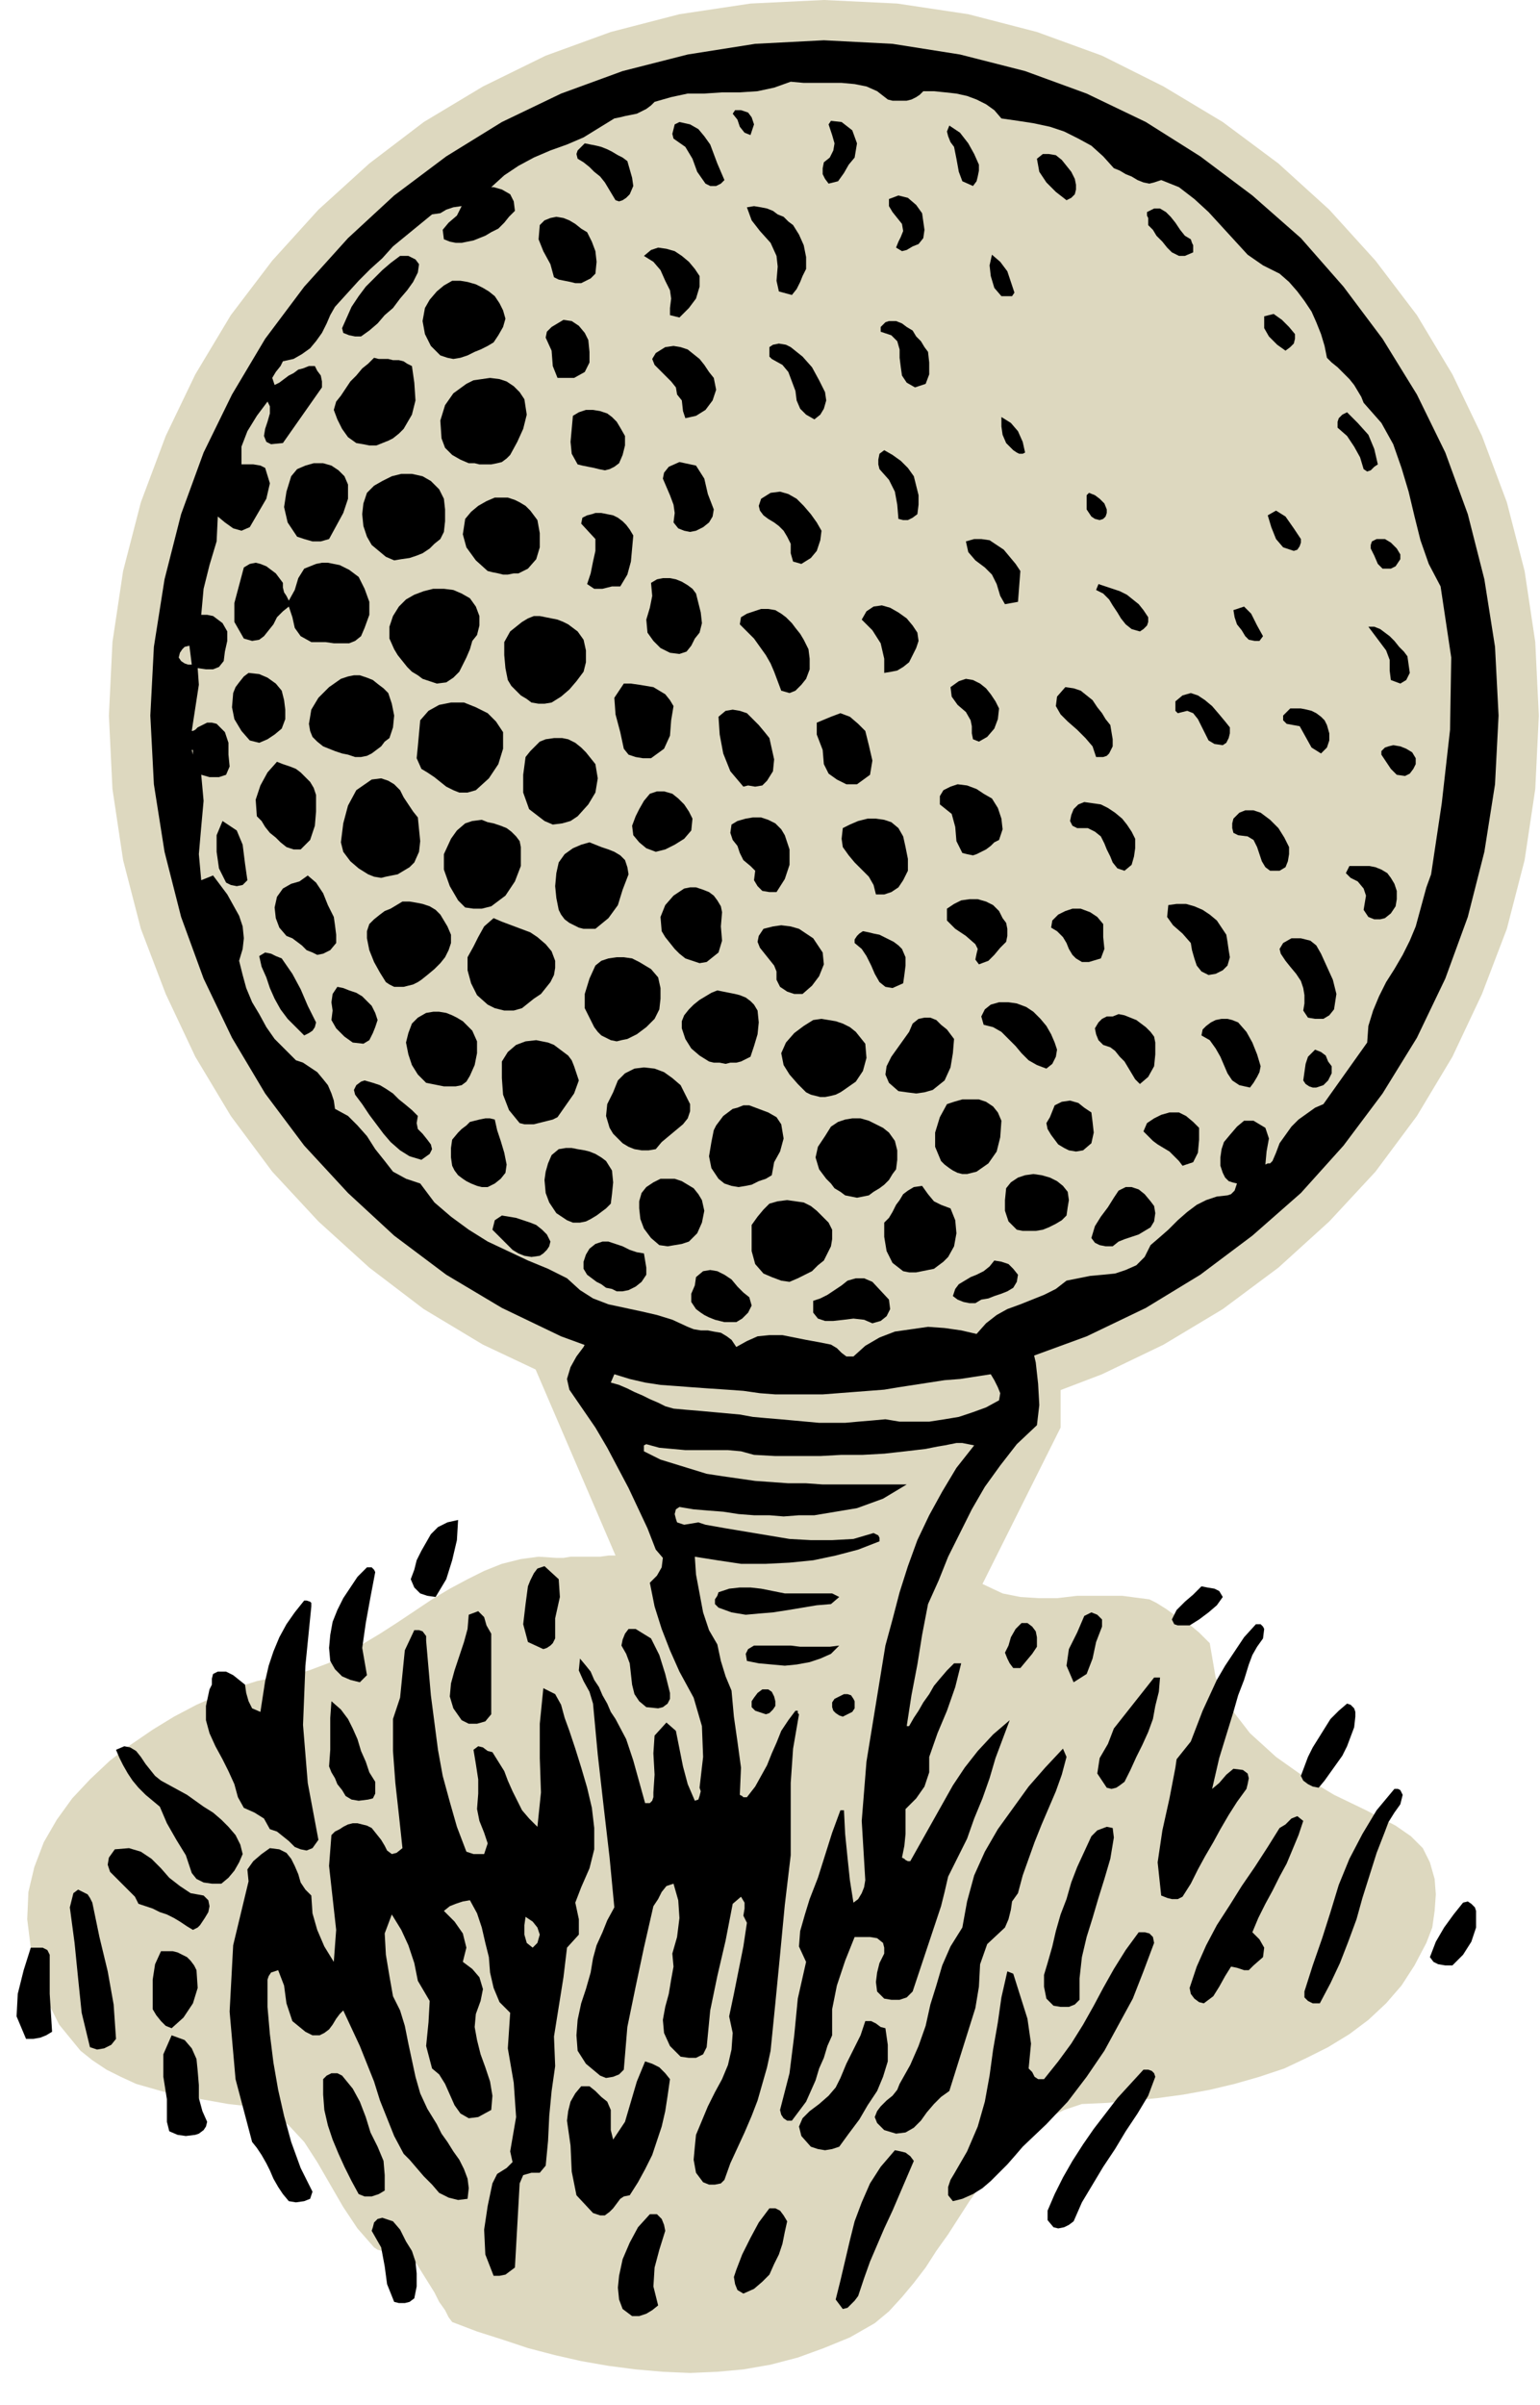
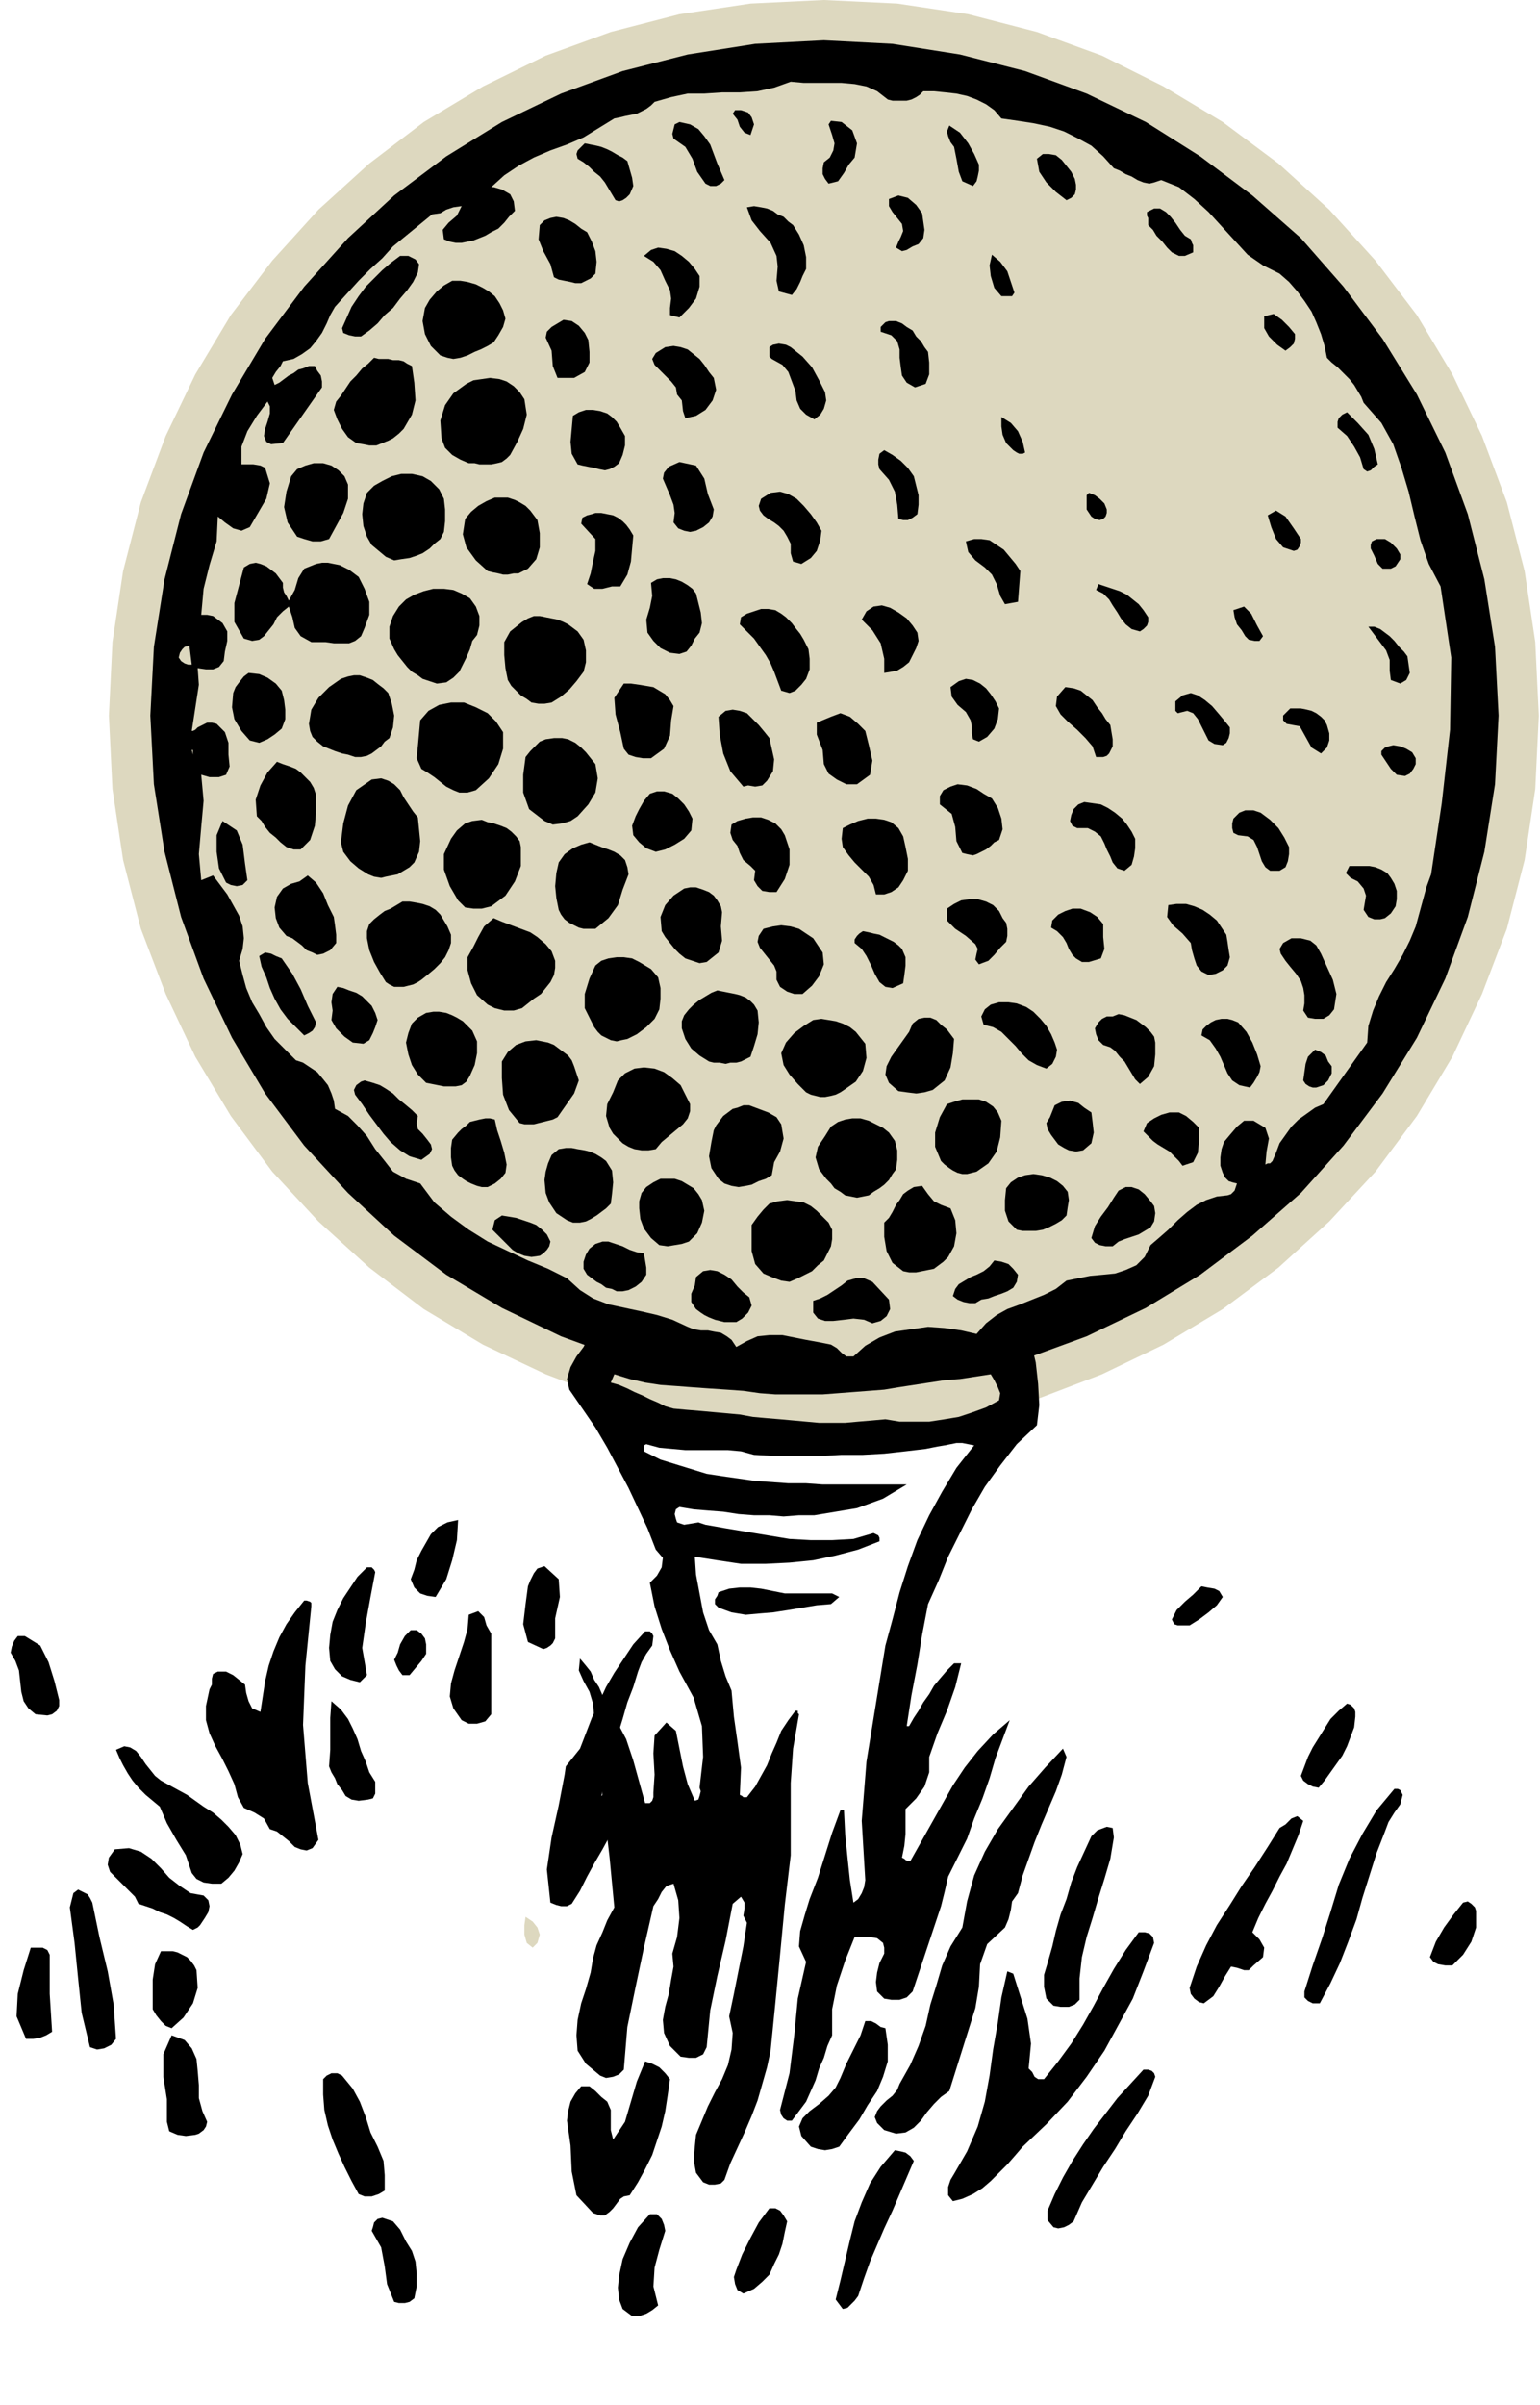
<svg xmlns="http://www.w3.org/2000/svg" width="124.925" height="194.979" fill-rule="evenodd" stroke-linecap="round" preserveAspectRatio="none" viewBox="0 0 1301 2030">
  <style>.pen1{stroke:none}.brush2{fill:#ddd8bf}.brush3{fill:#000}</style>
-   <path d="m1179 1541-25-13-27-13-25-15-24-17-22-20-17-22-12-25-5-29-4-4-5-5-6-5-7-5-8-5-7-5-8-5-6-3-23-3h-38l-17 2h-15l-16-1-15-3-17-8 66-132v-99l-462 7 86 200h-6l-7 1h-25l-6 1h-6l-15-1-15 2-16 4-15 6-14 7-15 8-15 9-15 10-15 10-14 9-15 9-14 9-15 7-16 6-15 4-15 2-14 3-16 5-17 7-18 8-19 10-18 11-19 13-17 13-17 16-15 16-13 18-11 19-8 21-5 21-1 23 3 24 5 20 5 17 7 14 7 14 9 11 9 11 10 8 12 8 12 6 13 6 14 4 14 4 16 3 17 3 17 3 18 2 18 5 15 11 13 14 11 17 11 19 11 19 12 18 14 16 3 2 4 1h9l4 1h4l4 1 2 2 6 7 5 8 5 8 5 8 4 8 5 7 3 6 3 4 21 8 22 7 21 7 23 6 22 5 23 4 23 3 23 2 23 1 23-1 22-2 23-4 23-6 22-8 22-9 21-12 12-10 11-12 10-12 10-13 9-14 10-14 9-14 9-14 10-14 10-13 10-13 11-11 12-10 13-9 14-7 15-5 22-1 21-2 21-2 22-3 22-4 21-5 21-6 21-7 19-9 18-9 18-11 16-12 15-14 13-15 11-17 10-19 5-13 2-14 1-14-1-13-4-14-6-12-10-10-13-9z" class="pen1 brush2" />
  <path d="m696 1208 62-3 60-9 58-15 55-21 52-25 50-30 47-35 43-39 39-42 35-47 30-50 25-53 21-55 15-58 9-60 3-62-3-62-9-60-15-58-21-56-25-52-30-50-35-46-39-43-43-39-47-35-50-30-52-26-55-20-58-15-60-9-62-3-62 3-60 9-58 15-55 20-53 26-50 30-46 35-43 39-39 43-35 46-30 50-25 52-21 56-15 58-9 60-3 62 3 62 9 60 15 58 21 55 25 53 30 50 35 47 39 42 43 39 46 35 50 30 53 25 55 21 58 15 60 9 62 3z" class="pen1 brush2" />
  <path d="m696 1173 58-3 57-9 55-14 52-19 50-24 46-28 44-33 41-36 36-40 33-44 29-47 24-50 19-52 14-55 9-57 3-58-3-58-9-57-14-55-19-52-24-49-29-47-33-44-36-41-41-36-44-33-46-29-50-24-52-19-55-14-57-9-58-3-58 3-57 9-55 14-52 19-50 24-47 29-44 33-39 36-37 41-33 44-28 47-24 49-19 52-14 55-9 57-3 58 3 58 9 57 14 55 19 52 24 50 28 47 33 44 37 40 39 36 44 33 47 28 50 24 52 19 55 14 57 9 58 3z" class="pen1 brush3" />
  <path d="m1094 221 19 24 19 23 17 24 16 24 15 24 13 26 12 26 9 28 8 16 7 17 5 17 3 17 6 8 5 42 2 42-1 42-3 40-6 40-9 39-12 38-14 38-17 36-20 34-21 34-25 32-27 31-29 29-32 26-34 26-16 9-15 10-16 9-15 10-17 9-16 8-17 8-17 6 4 17 2 18 1 18-2 17-17 16-14 18-13 18-11 19-10 20-10 20-8 20-9 20-5 26-4 25-5 26-4 26h2l4-7 4-6 4-7 5-7 4-7 5-6 6-7 6-6h6l-5 20-7 20-8 19-7 20v13l-4 12-7 10-9 9v21l-1 10-2 10 2 1 1 1 2 1h2l9-16 9-16 9-16 9-16 10-15 11-14 13-14 14-12-6 16-6 16-5 17-6 17-7 17-6 17-8 16-8 16-3 13-3 12-4 12-4 12-4 12-4 12-4 12-4 12-5 5-6 2h-7l-6-1-6-6-1-8 1-8 2-8 2-4 2-4v-5l-1-4-5-4-6-1h-13l-8 20-7 21-4 20v22l-4 9-3 10-4 9-3 10-4 9-4 9-6 8-6 8h-4l-3-2-2-3-1-4 8-31 4-32 3-31 7-31-6-13 1-13 4-14 4-13 7-18 6-19 6-19 7-19h3l1 20 2 20 2 19 3 19 4-3 3-5 2-5 1-6-3-50 4-50 8-49 8-49 6-22 6-23 7-22 8-22 10-21 11-20 12-20 15-19-5-1-5-1h-5l-5 1-5 1-6 1-5 1-5 1-17 2-18 2-18 1h-18l-18 1h-38l-18-1-11-3-11-1h-36l-11-1-11-1-11-3-2 1v5l2 1 12 6 13 4 13 4 13 4 13 2 14 2 14 2 14 1 14 1h15l14 1h71l-10 6-10 6-11 4-11 4-12 2-12 2-12 2h-13l-13 1-12-1h-13l-13-1-13-2-13-1-12-1-12-2-3 2-1 4 1 4 1 3 6 2 6-1 6-1 6 2 17 3 18 3 18 3 18 3 18 1h18l18-1 17-5 2 1 2 1 1 2v3l-18 7-19 5-19 4-20 2-20 1h-21l-20-3-19-3 1 15 3 16 3 16 5 15 7 12 3 14 4 13 5 12 2 22 3 21 3 22-1 23 2 1 1 1h3l7-9 5-9 5-9 4-10 4-9 4-10 6-9 6-8h2v2l1 1-5 29-2 29v61l-5 42-4 42-4 41-4 40-3 14-4 14-4 14-5 13-6 14-6 13-6 13-5 14-3 3-5 1h-5l-5-2-6-8-2-11 1-11 1-10 5-12 5-12 6-12 6-11 5-12 3-13 1-14-3-14 4-19 4-20 4-20 3-20-3-6 1-6v-5l-3-5-7 6-6 31-7 30-6 29-3 31-3 6-6 3h-6l-7-1-9-9-5-11-1-11 2-11 3-11 2-12 2-11-1-11 4-14 2-16-1-15-4-14-6 2-4 5-3 6-4 6-8 35-7 33-7 34-3 36-4 4-5 2-6 1-5-2-12-10-7-11-1-13 1-13 3-14 4-12 4-14 2-12 3-11 5-11 4-10 6-11-4-42-5-43-5-44-4-43-3-10-5-9-4-9 1-10 5 6 4 5 3 7 4 6 3 7 4 7 3 7 4 6 9 17 6 18 5 18 5 18h4l2-2 1-3v-4l1-15-1-18 1-15 10-11 8 7 3 15 3 15 4 15 6 14 3-1 1-3 1-4-1-3 3-26-1-26-7-24-12-22-8-18-7-18-6-19-4-20 6-6 4-7 1-8-6-7-7-18-8-17-8-17-9-17-9-17-10-17-11-16-11-16-2-9 3-10 5-9 6-8 4-8v-7l-5-5-13-4-35-15-34-18-32-20-31-23-28-23-28-27-25-29-24-30-21-32-20-33-17-34-14-35-12-36-10-37-6-37-4-37-2-43 1-42 5-41 7-41 11-39 13-39 16-38 19-35 22-34 24-33 26-31 29-30 30-27 33-25 35-23 37-20 20-9 20-8 21-8 21-7 22-6 22-5 23-5 22-3 23-3 23-2 24-1 23 1 23 1 24 2 23 4 23 4 20 5 21 5 20 6 19 7 20 7 19 8 18 9 19 10 18 11 17 11 18 12 17 12 17 13 17 14 17 15 16 15z" class="pen1 brush3" />
  <path d="m750 84 4 1h12l4-1 4-2 3-2 3-3h9l10 1 9 1 9 2 8 3 8 4 7 5 6 7 14 2 13 2 14 3 12 4 12 6 11 6 10 9 9 10 5 2 5 3 5 2 5 3 5 2 5 1 4-1 6-2 15 6 13 10 12 11 11 12 11 12 11 12 13 9 14 7 8 7 7 8 6 8 6 9 4 9 4 10 3 10 2 10 4 4 5 4 5 5 5 5 4 5 3 5 3 5 2 5 15 17 10 18 7 20 6 20 5 21 5 20 7 20 10 19 9 60-1 61-7 62-9 60-4 11-3 11-3 11-3 11-5 12-6 12-7 12-7 11-6 12-5 12-4 13-1 14-37 52-7 3-7 5-7 5-6 6-5 7-5 7-3 8-3 7-1 1-1 1h-2l-2 1 1-11 2-11-3-9-10-6h-8l-6 5-6 7-5 6-2 6-1 7v7l2 6 2 4 3 3 3 1 4 1-1 3-1 3-3 3-3 1-9 1-9 3-8 4-8 6-8 7-8 8-8 7-7 6-5 10-7 7-9 4-9 3-10 1-11 1-10 2-10 2-9 7-10 5-10 4-10 4-11 4-9 5-9 7-8 9-13-3-14-2-14-1-14 2-14 2-13 5-12 7-10 9h-6l-4-3-4-4-5-3-10-2-11-2-10-2-10-2h-11l-10 1-9 4-9 5-4-6-4-3-5-3-6-1-5-1h-6l-6-1-5-2-13-6-13-4-13-3-14-3-14-3-13-5-11-7-11-10-16-8-17-7-17-8-17-8-16-10-15-11-14-12-12-16-12-4-11-6-7-9-8-10-7-11-8-9-8-8-11-6-1-7-2-6-3-7-4-5-5-6-6-4-6-4-6-2-9-9-9-9-7-10-6-11-6-10-5-12-3-11-3-12 3-10 1-9-1-10-3-9-5-9-5-9-6-8-6-8-10 4-2-22 2-23 2-22-2-22 7 2h8l6-2 3-7-1-10v-10l-3-9-7-7-4-1h-4l-4 2-4 2-1 1-1 1-2 1h-1l2-13 2-13 2-13-1-14 7 1h6l5-2 4-5 1-8 2-9v-8l-4-7-4-3-4-3-5-1h-5l2-22 5-20 6-20 1-21 6 5 7 5 7 2 7-3 7-12 7-12 3-13-4-13-4-2-6-1h-10v-15l5-13 8-13 9-12 2 4v6l-2 7-2 6-1 6 2 5 4 2 10-1 33-47v-5l-1-5-3-4-2-4h-5l-5 2-4 1-4 3-4 2-4 3-4 3-4 2-2-6 3-5 4-5 2-4 9-2 7-4 7-5 5-6 5-7 4-8 3-7 4-7 10-11 10-11 10-10 10-9 9-10 11-9 11-9 11-9 7-1 5-3 6-2 7-1-4 8-7 6-5 6 1 8 5 2 5 1h5l5-1 5-1 5-2 5-2 5-3 6-3 5-5 4-5 5-5-1-8-3-6-7-4-7-2h-2l11-10 12-8 13-7 14-6 14-5 14-6 13-8 13-8 5-1 4-1 5-1 5-1 4-2 4-2 4-3 3-3 14-4 14-3h14l15-1h15l15-1 14-3 14-5 11 1h32l11 1 10 2 9 4 9 7z" class="pen1 brush2" />
  <path d="m637 105-3 9-5-2-4-5-2-6-4-5 2-3h5l6 2 3 4 2 6zm85 28-5 6-4 7-5 7-8 2-3-4-2-4v-5l1-5 5-4 3-6 1-6-2-7-1-3-1-3-1-3 2-3 9 1 9 7 4 11-2 12zm-110 19-3 3-4 2h-5l-4-2-7-10-4-11-6-10-10-7-1-4 1-4 1-4 4-2 9 2 7 4 5 6 5 7 3 8 3 8 3 7 3 7zm215-13v5l-1 5-1 4-3 4-9-4-3-8-2-11-2-10-3-4-2-5-1-4 2-5 9 6 7 9 5 9 4 9zm-297-3 2 7 2 7 1 7-3 7-3 3-3 2-3 1-3-1-3-5-3-5-3-5-4-5-5-4-4-4-5-4-5-3-1-4 1-3 3-3 3-3 5 1 5 1 4 1 5 2 4 2 5 3 4 2 4 3zm379 20v4l-1 4-3 3-4 2-9-7-8-8-6-9-2-11 5-4h5l6 1 5 4 4 5 4 5 3 6 1 5zm-130 24 1 7 1 7-1 7-4 5-5 2-5 3-4 1-5-3 2-5 2-4 2-5-1-6-4-5-4-5-3-5v-6l8-3 8 2 7 6 5 7zm-109 10 5 8 4 9 2 10v10l-3 6-2 5-3 6-4 5-11-3-2-9 1-12-1-9-5-11-9-10-7-9-4-11 6-1 6 1 5 1 5 2 4 3 5 2 4 4 4 3zm336 12 1 3 1 2v6l-7 3h-5l-6-3-4-4-4-5-5-5-3-5-4-4v-6l-1-2v-3l6-3h5l5 3 4 4 4 5 4 6 4 5 5 3zm-510-6 4 8 3 8 1 9-1 10-4 4-4 2-4 2h-5l-4-1-5-1-5-1-4-2-3-11-6-11-4-10 1-12 4-4 5-2 5-1 6 1 5 2 5 3 5 4 5 3zm95 37v9l-3 10-6 8-8 8-8-2v-6l1-8-1-7-4-8-4-9-6-7-8-5 6-5 6-2 7 1 7 2 6 4 6 5 5 6 4 6zm266 14-2 3h-9l-6-7-3-10-1-9 2-9 7 6 6 8 3 9 3 9zm-504-17-4 8-5 7-6 7-6 8-7 6-6 7-7 6-7 5h-5l-5-1-5-2-1-4 4-9 4-9 6-9 6-8 7-7 7-7 7-6 8-6h7l6 3 3 4-1 7zm72 32 2 7-2 7-4 7-4 6-5 3-6 3-5 2-6 3-6 2-6 1-5-1-6-2-8-8-5-10-2-11 2-11 4-7 6-7 6-5 7-4h7l6 1 7 2 6 3 5 3 5 4 4 6 3 6zm669 20v4l-1 4-3 3-4 3-7-5-7-7-4-7v-10l8-2 7 5 6 6 5 6zm-597 5 1 10v9l-4 8-9 5h-14l-4-10-1-13-5-11 1-5 4-4 5-3 5-3 7 1 6 4 5 6 3 6zm287 10 1 9v10l-3 8-9 3-7-4-4-6-1-7-1-8v-7l-2-7-5-5-9-3v-4l2-2 2-2 3-1h6l5 2 4 3 5 3 3 5 4 4 3 5 3 4zm-87 34 1 7-2 7-3 5-5 4-7-4-5-5-3-7-1-8-3-8-3-8-5-6-9-5-2-2v-8l3-2 5-1 6 1 4 2 10 8 8 9 6 11 5 10zm-94-12 2 10-3 9-6 8-8 5-9 2-2-6-1-9-4-5-1-6-4-5-5-5-5-5-4-4-2-5 3-5 8-5 7-1 6 1 6 2 5 4 5 4 4 5 4 6 4 5zm-255-10 2 14 1 15-3 12-7 12-4 4-5 4-4 2-5 2-5 2h-6l-5-1-6-1-7-5-5-7-4-8-3-8 2-7 4-5 4-6 4-6 5-5 5-6 5-4 5-5 4 1h8l4 1h5l4 1 3 2 4 2zm95 28 2 13-3 12-5 11-6 11-3 3-4 3-4 1-5 1h-10l-4-1h-5l-7-3-7-4-6-6-3-8-1-15 4-13 7-10 11-8 6-3 7-1 7-1 8 1 6 2 6 4 5 5 4 6zm81 24 4 7v8l-2 8-3 7-4 3-4 2-4 1-5-1-4-1-5-1-5-1-4-1-5-9-1-10 1-11 1-11 5-3 6-2h6l6 1 6 2 4 3 4 4 3 5zm640 31-3 2-3 3-3 1-3-2-3-10-5-9-6-9-8-7v-5l1-3 3-3 4-2 9 9 9 10 5 12 3 13zm-298-10-2 1h-3l-2-1-3-2-6-6-3-7-1-7v-8l8 5 6 7 4 9 2 9zm-94 20 2 8 2 8v8l-1 8-4 3-4 2h-4l-4-1-1-12-2-11-5-10-8-9-1-4v-4l1-5 4-3 7 4 7 5 6 6 5 7zm-169 28-1 6-3 5-5 4-6 3-5 1-5-1-5-2-4-5 1-8-1-7-3-8-3-7-3-7 1-5 4-5 9-4 14 3 7 11 3 13 5 13zm-309-21v12l-4 12-6 11-6 11-7 2h-7l-7-2-6-2-8-12-3-13 2-13 4-13 5-6 7-3 7-2h8l7 2 6 4 5 5 3 7zm77 4 4 8 1 9v10l-1 9-3 6-5 4-4 4-6 4-5 2-6 2-7 1-6 1-7-3-6-5-6-5-4-7-3-9-1-10 1-9 3-9 6-6 7-4 8-4 8-2h9l9 2 7 4 7 7zm323 35-1 8-3 9-5 6-8 5-7-2-2-7v-8l-3-6-3-5-4-4-4-3-5-3-4-3-3-4-1-4 2-6 8-5 8-1 7 2 7 4 6 6 6 7 5 7 4 7zm241-18v3l-1 3-2 2-3 1-4-1-3-2-2-3-2-3v-12l2-2 5 2 4 3 4 4 2 5zm-481 9 2 11v12l-3 10-7 8-4 2-4 2h-4l-5 1h-4l-4-1-5-1-4-1-10-9-8-11-3-11 2-13 5-6 6-5 7-4 7-3h11l6 2 4 2 5 3 4 4 3 4 3 4zm645 16v3l-1 3-2 3-3 1-9-3-6-7-4-10-3-10 7-4 8 5 7 10 6 9zm-564-3-1 11-1 11-3 11-6 10h-7l-8 2h-7l-6-4 3-9 2-10 2-9v-10l-12-13 1-5 4-2 4-1 3-1h5l5 1 5 1 4 2 4 3 3 3 3 4 3 5zm327 30-2 26-11 2-4-7-3-10-4-8-6-6-8-6-6-7-2-9 7-2h6l7 1 6 4 6 4 5 6 5 6 4 6zm321-14v4l-2 3-2 3-4 2h-7l-4-4-3-7-3-6v-3l1-3 2-1 2-1h7l5 3 5 5 3 5zm-944 24v4l1 4 2 3 2 4 5-9 3-10 5-8 10-4 5-1h5l5 1 5 1 4 2 4 2 4 3 4 3 5 10 4 11v11l-4 11-3 7-5 4-5 2h-13l-7-1h-12l-9-5-5-7-2-9-3-9-5 4-5 5-3 6-4 5-4 5-4 3-6 1-7-2-8-14v-16l4-15 4-15 5-3 5-1 4 1 5 2 4 3 4 3 3 4 3 4zm349 9 2 8 2 8 1 9-2 8-4 5-3 6-4 5-6 2-8-1-8-4-6-6-5-7-1-11 3-10 2-10-1-11 5-3 5-1h6l5 1 5 2 5 3 4 3 3 4zm382 20v4l-1 3-3 3-3 2-7-2-5-4-4-5-3-5-4-6-3-5-5-5-6-3 2-5 6 2 6 2 6 2 6 3 5 4 5 4 4 5 4 6zm-573-16 5 7 3 8v8l-2 8-4 5-2 7-3 7-3 6-3 6-5 5-6 4-8 1-6-2-6-2-4-3-5-3-4-4-4-5-4-5-3-5-4-9v-10l3-9 5-8 6-6 7-4 8-3 8-2h9l8 1 7 3 7 4zm378 29 1 7-2 6-3 6-3 6-5 4-5 3-5 1-6 1v-12l-3-13-7-11-9-9 4-7 6-4 7-1 7 2 7 4 7 5 5 6 4 6zm292 3-3 4h-4l-5-1-3-3-3-5-4-5-2-6-1-6 9-3 6 6 5 10 5 9zm-388 3 4 8 1 8v9l-3 8-4 5-5 5-5 2-7-2-3-8-3-8-3-7-4-7-5-7-5-7-6-6-6-6 1-6 5-3 6-2 6-2h6l6 1 5 3 4 3 5 5 3 4 4 5 3 5zm-191-7 5 7 2 9v10l-2 8-6 8-6 7-7 6-8 5-6 1h-5l-6-1-4-3-5-3-4-4-4-4-3-5-2-10-1-11v-11l5-9 5-4 5-4 5-3 5-2h5l5 1 5 1 5 1 5 2 4 2 4 3 4 3zm701 21 1 7 1 7-3 6-5 3-8-3-1-8v-9l-3-8-15-20h5l5 2 4 3 4 3 4 4 4 5 4 4 3 4z" class="pen1 brush3" />
  <path d="M162 561h-3l-3-1-3-2-2-3 1-4 2-3 2-2 4-1 2 16z" class="pen1 brush2" />
  <path d="m238 583 2 8 1 8v8l-3 8-6 5-6 4-7 3-8-2-7-8-6-10-2-10 1-12 2-5 3-4 4-5 4-3 9 1 7 3 7 5 5 6zm90 2 3 9 2 10-1 10-3 9-4 3-3 4-4 3-4 3-4 2-5 1h-5l-6-2-5-1-6-2-5-2-5-2-5-4-4-4-2-5-1-6 2-12 6-10 9-9 10-7 6-2 5-1h5l6 2 5 2 5 4 4 3 4 4zm516 13-1 9-3 8-6 7-7 4-5-2-1-5v-6l-1-5-4-7-7-6-5-7-1-8 7-5 6-2 6 1 6 3 5 4 4 5 4 6 3 6zm-275-2-2 12-1 13-5 11-11 8h-7l-6-1-6-2-4-5-3-14-4-15-1-14 8-12h6l7 1 6 1 6 1 5 3 5 3 4 5 3 5zm369 16 1 6 1 6v6l-3 6-2 2-3 1h-6l-3-9-6-7-7-7-8-7-6-6-4-7 1-8 7-8 7 1 6 2 5 4 5 4 4 6 4 5 3 5 4 5zm101 2v5l-1 4-2 4-3 2-7-1-5-3-3-6-3-6-3-6-4-5-5-2-8 2-2-2v-8l6-5 7-2 6 2 6 4 6 5 6 7 5 6 4 5zm-614 4v14l-4 13-8 12-11 10-7 2h-7l-5-2-6-3-5-4-5-4-6-4-5-3-4-9 1-10 1-11 1-11 7-8 9-5 10-2h11l10 4 10 5 7 7 6 9zm696-6 2 7v6l-2 6-5 5-8-5-5-9-5-9-11-2-3-3v-4l3-3 3-3h9l5 1 4 1 4 2 4 3 3 3 2 4zm-471 11 2 9 2 9-1 10-5 8-4 4-6 1-6-1-4 1-11-13-6-15-3-16-1-15 6-5 6-1 6 1 6 2 5 5 5 5 5 6 4 5zm81-6 3 12 3 13-2 12-11 8h-9l-8-4-7-5-4-8-1-12-5-13v-10l12-5 8-3 8 3 7 6 6 6zm-228 28 2 12-2 12-6 10-9 10-6 4-7 2-8 1-7-3-13-10-5-14v-15l2-15 4-5 4-4 4-4 5-2 7-1h7l5 1 6 3 5 4 4 4 4 5 4 5zm693-5v5l-2 4-3 4-4 2-7-1-5-5-4-6-4-6v-3l3-3 3-1 4-1 6 1 5 2 5 3 3 5z" class="pen1 brush3" />
  <path d="m163 637-1-4h1v4z" class="pen1 brush2" />
  <path d="M267 671v14l-1 12-4 12-8 8h-6l-6-2-5-4-4-4-5-4-4-5-3-5-4-4-1-14 4-12 6-11 8-9 5 2 6 2 5 2 4 3 4 4 4 4 3 5 2 6zm86 19 1 10 1 10-1 9-4 9-4 4-5 3-5 3-5 1-5 1-4 1-6-1-5-2-8-5-7-6-6-8-2-8 2-16 4-15 7-13 13-9 8-1 6 2 5 3 5 5 3 6 4 6 4 6 4 5zm485-16 5 8 3 9 1 9-3 9-4 2-3 3-4 3-4 2-4 2-3 1-5-1-4-1-5-10-1-12-3-11-10-8v-7l3-5 6-3 6-2 8 1 8 3 6 4 7 4zm-253 17-1 10-6 7-8 5-8 4-8 2-8-3-6-5-5-6-1-8 3-8 3-6 4-7 5-6 6-2h6l7 2 5 4 5 5 4 6 3 6zm374 17v8l-1 7-2 7-6 5-6-2-4-5-2-5-3-6-2-5-3-6-5-4-6-3h-9l-4-2-2-4 1-5 2-5 4-4 5-2 7 1 7 1 6 3 6 4 6 5 4 5 4 6 3 6zm130 7v6l-1 6-2 5-5 3h-8l-4-3-3-5-2-6-2-6-3-6-5-3-8-1-4-2-1-4v-4l1-4 5-5 5-2h7l6 2 8 6 7 7 5 8 4 8zm-426-10 4 12v13l-4 12-7 11h-6l-6-1-4-4-3-5 1-8-4-4-6-5-3-6-2-6-4-5-2-6 1-7 5-3 7-2 6-1h7l6 2 6 3 5 5 3 5zm100 1 2 9 2 10v10l-4 8-4 6-6 4-6 2h-7l-2-8-4-7-6-6-6-6-5-6-5-7-1-7 1-9 6-3 7-3 8-2h7l7 1 6 2 6 5 4 7zm-323 9v16l-5 13-8 12-12 9-8 2h-7l-7-1-6-6-7-12-5-14v-13l6-13 5-7 7-6 6-2 8-1 5 2 5 1 6 2 5 2 4 3 4 4 3 4 1 5zm-231 28-4 4-5 1-5-1-4-2-6-12-2-14v-14l5-12 12 8 5 12 2 16 2 14zm322-5-5 13-4 13-8 11-11 9h-10l-4-1-4-2-4-2-4-3-3-4-2-4-2-10-1-10 1-11 2-9 5-7 7-5 7-3 7-2 5 2 5 2 6 2 5 2 5 3 4 4 2 6 1 6zm647 8 2 6v7l-1 6-4 6-5 4-4 1h-5l-5-2-4-6 1-6 1-6-2-6-5-6-6-3-4-4 3-6h17l5 1 5 2 5 3 3 4 3 5zm-896 28 1 7 1 8v7l-5 6-6 3-5 1-4-2-5-2-4-4-4-3-4-3-5-2-6-7-3-8-1-9 2-9 5-7 7-4 7-2 7-5 7 6 6 9 4 10 5 10zm328-4-1 12 1 12-3 10-10 8-6 1-6-2-6-2-5-4-4-4-4-5-4-5-3-5-1-12 4-10 7-8 9-6 5-1h5l6 2 5 2 4 3 3 4 3 5 1 5zm237 5 3 4 1 5v6l-1 5-5 5-5 6-5 5-8 3-3-4 1-5 1-4-2-4-8-7-9-6-7-7v-10l6-4 6-3 7-1h7l7 2 6 3 5 5 3 6zm-469 7 3 7v7l-2 6-3 6-4 5-5 5-6 5-5 4-3 2-4 2-4 1-4 1h-8l-4-2-3-2-5-8-5-9-4-10-2-10v-6l2-6 4-4 5-4 4-3 5-2 5-3 5-3h6l6 1 5 1 6 2 5 3 4 4 3 5 3 5zm658 7 1 6 1 7 1 6-2 7-4 4-6 3-6 1-6-3-4-5-2-6-2-7-1-6-7-8-8-7-5-7 1-10 7-1h8l7 2 7 3 6 4 6 5 4 6 4 6zm-104-9v11l1 10-3 8-10 3h-6l-5-3-3-3-3-5-2-5-3-5-5-5-5-3 1-6 5-5 6-3 6-2h7l8 3 6 4 5 6zm-463 31v6l-1 6-3 6-4 5-4 5-6 4-5 4-5 4-7 2h-8l-8-2-6-3-9-8-5-10-3-11v-11l5-9 4-8 5-9 8-7 7 3 8 3 8 3 8 3 6 4 7 6 5 6 3 8zm226-7 1 10-4 10-6 8-8 7h-7l-6-2-6-4-3-6v-7l-2-5-4-5-4-5-4-5-2-5 1-5 4-6 8-2 7-1 8 1 7 2 6 4 6 4 4 6 4 6zm67-3 3 7v7l-1 8-1 7-9 4-6-1-5-4-4-7-3-7-4-8-4-6-6-5v-3l2-3 2-2 3-2 5 1 4 1 5 1 4 2 4 2 4 2 4 3 3 3zm354 4 5 11 5 11 3 12-2 13-4 5-5 3h-7l-6-1-4-6 1-6v-7l-1-6-2-6-4-6-5-6-4-5-4-6-1-4 3-5 7-4h8l8 2 5 4 4 7zm-849 58-1 4-2 3-3 2-4 2-7-7-7-7-6-8-5-9-4-9-3-9-4-9-2-9 5-3 5 1 4 2 5 2 9 13 7 13 6 14 7 14zm283-45 6 7 2 9v9l-1 9-4 8-7 7-8 6-8 4-5 1-4 1-5-1-4-2-4-2-3-3-3-4-2-4-6-12v-12l4-13 5-11 5-4 6-2 7-1h6l7 1 6 3 5 3 5 3zm-231 43-2 6-2 5-3 6-5 3-9-1-7-5-7-7-4-7 1-8-1-7 1-7 4-6 5 1 5 2 6 2 5 3 4 4 4 4 3 6 2 6zm321-8 1 10-1 10-3 10-3 9-4 2-4 2-4 1h-5l-4 1-5-1h-5l-4-1-8-5-7-6-5-8-3-9v-6l2-5 4-5 4-4 5-4 5-3 5-3 5-2 5 1 5 1 5 1 4 1 5 2 4 3 3 3 3 5zm251 27 2 6-1 6-3 6-5 4-8-3-7-4-6-6-5-6-6-6-6-6-7-4-8-2-2-7 3-6 5-4 7-2h8l7 1 8 3 6 4 6 6 5 6 4 7 3 7zm-492-10 4 9v10l-2 10-4 9-3 5-4 3-5 1h-10l-5-1-5-1-5-1-7-7-5-8-3-9-2-10 2-8 3-8 5-5 7-4 6-1h5l6 1 5 2 4 2 5 3 4 4 4 4zm577 10v10l-1 10-5 9-7 6-4-4-3-5-3-5-3-5-4-4-4-5-4-3-6-2-4-4-2-5-1-5 3-5 3-3 4-2h5l5-2 5 1 5 2 5 2 4 3 4 3 4 4 3 4 1 5zm-170-3-1 12-2 12-5 11-10 8-7 2-7 1-8-1-7-1-8-7-3-7 1-7 4-8 5-7 5-7 5-7 3-7 5-4 5-1h5l5 2 4 4 5 4 3 4 3 4zm259 23-1 5-2 4-3 5-3 4-9-2-6-4-4-6-3-7-3-7-4-7-5-7-7-4 1-5 3-3 4-3 4-2 5-1h5l4 1 5 2 7 8 5 9 4 10 3 10zm-334-19 1 12-3 11-6 9-10 7-3 2-4 2-4 1-5 1h-4l-4-1-4-1-4-2-7-7-7-8-5-8-2-10 4-9 7-8 8-6 8-5 7-1 6 1 6 1 6 2 6 3 5 4 4 5 4 5zm-246 19 4 12-4 11-7 10-7 10-4 2-4 1-4 1-4 1-4 1h-8l-4-1-9-11-5-13-1-14v-14l5-8 7-6 8-3 9-1 5 1 5 1 5 2 4 3 4 3 4 3 3 4 2 5zm640 0v6l-3 6-4 4-6 2h-3l-3-1-3-2-2-3 1-7 1-7 2-6 6-6 5 2 4 3 2 5 3 4zm-546 24 4 8v6l-2 6-4 5-6 5-6 5-6 5-5 6-6 1h-6l-6-1-5-2-5-3-4-4-4-4-3-5-3-10 1-10 5-10 4-10 6-6 8-4 8-1 9 1 8 3 7 5 7 6 4 8zm-226 18-1 6 1 5 4 4 4 5 3 4 1 4-2 4-7 5-10-3-8-5-8-7-6-7-6-8-6-8-6-9-6-8-1-4 2-4 4-3 3-1 7 2 6 2 5 3 6 4 5 5 5 4 6 5 5 5zm493 4-1 14-3 12-7 10-10 7-4 1-4 1h-4l-4-1-4-2-3-2-4-3-3-3-5-12v-12l4-13 6-11 6-2 7-2h14l6 2 6 4 4 5 3 7zm76-7 1 8 1 9-2 9-7 6-6 1-6-1-4-2-5-3-3-4-3-4-3-5-1-5 3-5 2-5 2-5 6-3 7-1 7 2 5 4 6 4zm-262 10 2 12-3 11-5 9-2 11-5 3-6 2-6 3-5 1-6 1-6-1-6-2-5-4-6-9-2-10 2-12 2-10 2-4 3-4 3-4 4-3 4-3 4-1 5-2h5l8 3 8 3 7 4 4 6zm353 3v10l-1 11-4 8-9 3-3-4-4-4-4-4-5-3-5-3-4-3-4-4-4-4 3-7 6-4 6-3 7-2h8l6 3 6 5 5 5zm-585 31-1 7-4 5-5 4-6 3h-5l-4-1-5-2-4-2-3-2-4-3-3-4-2-4-1-7v-8l1-7 5-6 3-3 4-3 3-3 4-1 4-1 5-1h4l4 1 2 9 3 9 3 10 2 10zm323-27 5 7 2 8v8l-1 8-3 4-3 5-4 4-4 3-5 3-4 3-5 1-5 1-5-1-5-1-4-3-5-3-3-4-4-4-3-4-3-4-3-10 2-9 6-9 5-8 6-4 6-2 6-1h7l7 2 6 3 6 3 5 4zm-239 24 5 8 1 10-1 10-1 8-4 4-4 3-4 3-5 3-4 2-5 1h-6l-5-2-9-6-6-9-3-8-1-11 1-7 2-7 3-7 6-5 6-1h5l5 1 6 1 4 1 5 2 5 3 4 3zm386 21 4 5 1 7-1 6-1 7-4 4-5 3-6 3-5 2-6 1h-11l-5-1-7-7-3-9v-9l1-10 4-5 6-4 6-2 7-1 7 1 7 2 6 3 5 4zm-305 12 2 9-2 10-4 9-7 7-6 2-6 1-6 1-7-1-7-6-6-8-3-8-1-9v-6l2-7 4-5 6-4 6-3h12l6 2 5 3 5 3 4 5 3 5zm210 7 4 10 1 11-2 11-5 9-4 4-4 3-4 3-5 1-5 1-5 1h-6l-5-1-9-7-5-10-2-12v-12l4-4 3-5 3-6 3-4 3-5 4-3 5-3 7-1 5 7 5 6 6 3 8 3zm173 4-1 7-3 5-5 3-5 3-6 2-6 2-5 2-5 4h-6l-5-1-4-2-3-4 3-10 5-8 6-8 5-8 4-6 6-3h5l6 2 5 4 5 6 3 4 1 6zm-273 14v8l-1 6-3 6-3 6-5 4-5 5-6 3-6 3-7 3-7-1-8-3-7-3-7-8-3-11v-22l5-7 5-6 5-5 7-2 8-1 7 1 7 1 6 3 5 4 5 5 5 5 3 6zm-238 10-1 4-2 3-3 3-3 2-7 1-6-1-5-2-5-3-5-5-4-4-4-4-4-4 1-4 1-4 3-2 3-2 6 1 6 1 6 2 6 2 5 2 5 4 4 4 3 6zm81 22v6l-4 6-5 4-6 3-5 1h-5l-4-2-5-1-4-3-4-2-4-3-4-3-3-5v-6l2-6 3-5 5-4 6-2h5l6 2 6 2 6 3 6 2 6 1 2 12zm314 6-1 6-3 5-5 3-5 2-6 2-5 2-6 1-5 3h-5l-5-1-5-2-4-3 2-6 3-4 5-3 5-3 5-2 6-3 5-4 4-5 6 1 6 2 4 4 4 5zm-227 19 2 7-3 6-5 5-5 3h-10l-4-1-4-1-5-2-4-2-3-2-4-3-4-6v-7l3-7 1-7 6-5 6-1 6 1 6 3 6 4 5 6 5 5 5 4zm118 2 1 8-3 6-5 4-7 2-7-3-9-1-8 1-9 1h-7l-6-2-4-5v-10l6-2 6-3 6-4 6-4 5-4 7-2h7l7 3 14 15z" class="pen1 brush3" />
  <path d="m628 1174 14 2 13 1h40l13-1 13-1 13-1 13-1 12-2 13-2 13-2 13-2 13-1 13-2 13-2 3 5 3 6 2 5-1 6-11 6-11 4-12 4-12 2-13 2h-25l-12-2-11 1-12 1-11 1h-22l-11-1-11-1-11-1-12-1-11-1-11-2-11-1-11-1-11-1-12-1-11-1-7-2-6-3-7-3-6-3-7-3-6-3-7-3-7-2 3-7 13 4 13 3 13 2 14 1 13 1 14 1 15 1 14 1z" class="pen1 brush2" />
-   <path d="m387 1283-1 17-4 17-5 16-9 15-7-1-6-2-5-5-3-7 3-8 2-8 4-8 4-7 4-7 6-6 8-4 9-2zm82 100-2 4-2 2-3 2-3 1-13-6-4-15 2-17 2-15 2-5 3-6 3-4 6-2 12 11 1 15-4 18v17zm-152-56-4 21-4 22-3 21 4 23-1 1-2 2-1 1-2 2-8-2-7-3-6-6-4-7-1-11 1-11 2-11 4-10 5-10 6-9 6-9 8-8h4l2 2 1 2zm392 21-7 6-12 1-12 2-12 2-13 2-12 1-11 1-12-2-11-4-3-3v-4l2-3 1-3 9-3 9-1h9l9 1 10 2 10 2h40l6 3zm324 0-5 7-7 6-8 6-8 5h-10l-3-1-2-4 4-8 7-7 7-6 7-7 5 1 6 1 4 2 3 5zm-770 8-5 50-2 50 4 49 9 48-5 7-5 2-5-1-5-2-5-5-5-4-5-4-6-2-5-9-8-5-9-4-5-9-3-11-5-11-5-10-6-11-5-11-3-11v-12l3-14 2-4v-5l1-4 4-2h7l6 3 5 4 5 4 1 7 2 7 3 6 7 3 2-13 2-13 3-13 4-12 5-12 6-11 7-10 8-10h2l3 1 1 1v3zm152 23v68l-5 6-7 2h-7l-6-3-7-10-3-10 1-11 3-11 4-12 4-12 3-11 1-12 8-3 5 5 2 7 4 7zm516-6-5 13-3 14-5 13-11 7-6-14 2-14 7-14 6-14 6-3 5 2 4 4v6zm-55 9v8l-4 6-5 6-5 6h-6l-3-4-2-4-2-5 3-6 2-7 4-7 5-5h5l4 3 3 4 1 5zm192-7-1 8-5 7-4 7-3 8-4 13-5 13-4 14-4 13-4 13-4 13-3 13-3 13 6-5 6-7 6-5 8 1 4 3 1 4-1 5-1 4-8 11-7 11-7 12-6 11-7 12-6 11-6 12-7 11-4 2h-5l-4-1-5-2-3-28 4-27 6-27 5-26 1-7 4-5 4-5 4-5 5-13 5-13 6-13 6-13 7-12 8-12 8-12 10-11h4l2 2 1 2zm-502 54v5l-2 4-4 3-4 1-10-1-6-5-4-6-2-8-1-9-1-9-3-8-4-7 1-5 2-5 3-4h6l13 8 7 14 5 16 4 16z" class="pen1 brush3" />
-   <path d="m360 1385 2 23 2 23 3 23 3 23 4 22 6 22 6 21 8 21 3 1 3 1h9l3-9-3-9-4-10-2-10 1-13v-12l-2-13-2-12 4-3 4 1 4 3 4 1 5 8 5 8 3 8 4 9 4 8 4 8 6 7 7 7 3-29-1-29v-29l3-30 10 5 5 9 3 11 4 11 5 15 5 16 5 17 4 17 2 17v18l-4 16-7 16-5 13 3 14v13l-10 11-3 25-4 25-4 25 1 25-3 21-2 21-1 21-2 21-5 6h-7l-7 2-3 7-4 71-4 3-4 3-5 1h-5l-7-18-1-21 3-20 4-19 4-8 8-5 5-5-2-9 5-29-2-29-5-29 2-30-9-9-5-12-3-13-1-13-3-12-3-13-4-12-6-11-6 1-6 2-5 2-5 4 9 9 7 10 3 12-3 12 8 6 6 7 3 10-2 10-4 11-1 11 2 11 3 12 4 11 4 12 2 12-1 12-11 6-8 1-7-4-5-7-4-9-4-9-5-8-6-5-5-19 2-20 1-18-10-17-3-15-5-15-6-13-8-13-6 16 1 18 3 18 3 17 6 12 4 13 3 15 3 14 3 14 4 14 6 13 8 13 4 8 5 7 5 8 5 7 4 8 3 8 1 8-1 9-8 1-8-2-8-4-6-7-7-7-6-7-6-7-5-5-8-15-6-15-6-15-5-16-6-15-6-15-7-15-7-15-3 3-3 4-3 5-3 4-4 3-4 2h-6l-6-3-11-9-5-15-2-15-5-13-3 1-3 1-2 3-1 3v23l2 23 3 24 4 23 5 22 6 22 8 22 10 20-2 6-5 2-7 1-6-1-5-6-4-6-4-7-3-7-3-6-4-7-4-6-4-5-14-53-5-57 3-56 13-54-1-10 5-7 7-6 7-5 8 1 6 3 4 5 3 6 3 7 2 7 4 6 5 5 1 15 4 14 6 14 8 13 2-27-3-27-3-27 2-26 3-3 4-2 3-2 4-2 4-1h4l4 1 4 1 4 2 4 5 4 5 3 5 2 4 4 3 4-1 5-4-3-28-3-27-2-27v-27l6-18 2-20 2-20 8-17h4l3 1 3 4v4zm349 4-7 7-9 4-9 3-11 2-10 1-11-1-11-1-10-2-1-6 2-4 5-3h31l8 1h25l8-1zm271 27-1 12-3 12-2 11-4 11-5 11-5 10-5 11-5 10-4 3-3 2-4 1-4-1-8-12 2-13 7-12 5-13 34-43h5zm-325 20v4l-2 3-3 3-3 1-3-1-3-1-3-1-3-3v-5l2-3 3-4 4-3h5l3 2 2 4 1 4zm67 0v6l-2 3-4 2-4 2-3-1-3-2-2-2-1-3v-4l2-3 4-2 4-2h3l3 1 2 3 1 2z" class="pen1 brush3" />
+   <path d="m387 1283-1 17-4 17-5 16-9 15-7-1-6-2-5-5-3-7 3-8 2-8 4-8 4-7 4-7 6-6 8-4 9-2zm82 100-2 4-2 2-3 2-3 1-13-6-4-15 2-17 2-15 2-5 3-6 3-4 6-2 12 11 1 15-4 18v17zm-152-56-4 21-4 22-3 21 4 23-1 1-2 2-1 1-2 2-8-2-7-3-6-6-4-7-1-11 1-11 2-11 4-10 5-10 6-9 6-9 8-8h4l2 2 1 2zm392 21-7 6-12 1-12 2-12 2-13 2-12 1-11 1-12-2-11-4-3-3v-4l2-3 1-3 9-3 9-1h9l9 1 10 2 10 2h40l6 3zm324 0-5 7-7 6-8 6-8 5h-10l-3-1-2-4 4-8 7-7 7-6 7-7 5 1 6 1 4 2 3 5zm-770 8-5 50-2 50 4 49 9 48-5 7-5 2-5-1-5-2-5-5-5-4-5-4-6-2-5-9-8-5-9-4-5-9-3-11-5-11-5-10-6-11-5-11-3-11v-12l3-14 2-4v-5l1-4 4-2h7l6 3 5 4 5 4 1 7 2 7 3 6 7 3 2-13 2-13 3-13 4-12 5-12 6-11 7-10 8-10h2l3 1 1 1v3zm152 23v68l-5 6-7 2h-7l-6-3-7-10-3-10 1-11 3-11 4-12 4-12 3-11 1-12 8-3 5 5 2 7 4 7zv6zm-55 9v8l-4 6-5 6-5 6h-6l-3-4-2-4-2-5 3-6 2-7 4-7 5-5h5l4 3 3 4 1 5zm192-7-1 8-5 7-4 7-3 8-4 13-5 13-4 14-4 13-4 13-4 13-3 13-3 13 6-5 6-7 6-5 8 1 4 3 1 4-1 5-1 4-8 11-7 11-7 12-6 11-7 12-6 11-6 12-7 11-4 2h-5l-4-1-5-2-3-28 4-27 6-27 5-26 1-7 4-5 4-5 4-5 5-13 5-13 6-13 6-13 7-12 8-12 8-12 10-11h4l2 2 1 2zm-502 54v5l-2 4-4 3-4 1-10-1-6-5-4-6-2-8-1-9-1-9-3-8-4-7 1-5 2-5 3-4h6l13 8 7 14 5 16 4 16z" class="pen1 brush3" />
  <path d="M317 1504v10l-2 4-4 1-8 1-6-1-5-3-3-5-4-5-2-5-3-5-2-5 1-14v-27l1-14 8 7 6 8 4 8 4 9 3 10 4 9 3 9 5 8zm828-55-1 9-3 8-3 8-4 8-5 7-5 7-5 7-5 6-5-1-4-2-4-3-2-4 3-8 3-8 4-8 5-8 5-8 5-8 7-7 7-6 3 1 3 3 1 3v4zm-987 66 7 5 7 5 8 5 7 6 6 6 6 7 4 8 2 8-3 7-4 7-5 6-6 5h-8l-7-1-6-3-4-5-5-15-8-13-8-14-6-14-6-5-6-5-6-6-5-6-4-6-4-7-3-6-3-7 7-3 5 1 5 3 4 5 4 6 4 5 4 5 5 4 22 12zm743-32-4 15-5 14-6 14-6 14-6 15-5 14-5 14-4 15-5 7-1 7-2 8-3 7-15 14-6 17-1 19-3 18-22 70-7 5-6 6-6 7-5 7-6 6-7 4-8 1-10-3-6-6-2-5 2-5 3-4 5-5 5-4 4-5 2-5 9-16 7-16 6-17 4-18 5-16 5-17 7-16 10-16 4-22 6-22 9-20 11-19 13-18 13-18 14-16 15-16 3 7zm284 32-2 8-5 7-5 8-3 8-7 18-6 19-6 19-5 18-7 19-7 18-8 17-9 17h-6l-4-2-3-3v-5l7-22 8-23 7-22 7-23 9-22 11-21 12-20 15-18h3l2 1 1 2 1 2zm-84 22-4 12-5 12-5 12-6 11-6 12-6 11-6 12-5 12 6 6 4 7-1 8-8 7-4 4h-4l-6-2-5-1-5 8-5 9-5 8-8 6-4-1-4-3-3-4-1-5 6-18 8-18 9-17 11-17 10-16 11-16 11-17 10-16 5-3 5-5 5-2 5 4zm-160 14-3 18-5 17-5 16-5 17-5 16-4 17-2 18v18l-4 4-5 2h-7l-6-1-6-6-2-10v-10l3-10 4-14 3-13 4-14 5-13 4-14 5-13 6-13 6-13 5-5 8-3 5 1 1 8zm-769 49 4 4 1 5-1 5-3 5-2 3-2 3-2 2-4 2-5-3-6-4-5-3-6-3-6-2-6-3-6-2-6-2-3-6-5-5-5-5-6-6-5-5-2-6 1-6 5-7 12-1 10 3 9 6 8 8 7 8 9 7 9 6 11 2zm-94 6 6 29 7 29 5 28 2 29-4 5-6 3-6 1-6-2-7-29-3-29-3-30-4-30 1-4 1-4 1-4 4-3 4 2 4 2 2 3 2 4zm1169 7v14l-4 12-7 11-9 9h-6l-6-1-4-2-3-4 5-13 7-12 8-11 8-10 4-1 3 2 3 3 1 3z" class="pen1 brush3" />
  <path d="m454 1640-4 4-5-4-2-7v-8l1-7 6 4 4 5 2 6-2 7z" class="pen1 brush2" />
  <path d="m975 1640-9 24-9 23-12 22-12 22-15 22-16 21-18 19-20 19-6 7-7 8-7 7-7 7-7 6-8 5-9 4-8 2-4-5v-7l2-6 3-5 11-19 9-21 6-21 4-22 3-22 4-23 3-21 5-22 5 2 6 19 6 19 3 21-2 21 3 3 2 4 3 2h5l12-15 11-15 10-16 9-16 8-15 9-16 10-16 11-15h5l4 1 3 3 1 5zm-933 10v33l1 16 1 16-5 3-5 2-6 1h-6l-8-19 1-19 5-20 6-19h10l4 2 2 4zm124 13 1 15-4 13-8 12-10 9-5-2-4-4-4-5-3-5v-25l2-13 5-11h10l4 1 4 2 4 2 3 3 3 4 2 4zm582 49 2 14v14l-4 13-5 12-8 12-7 12-9 12-8 11-6 2-6 1-6-1-6-2-8-9-2-8 3-7 6-6 8-6 8-7 6-7 4-8 5-12 6-12 6-12 4-12h5l4 2 4 3 4 1zm-573 79-1 4-2 3-4 3-3 1-8 1-7-1-7-3-2-8v-19l-3-19v-19l7-16 11 4 6 7 4 9 1 10 1 12v11l3 11 4 9zm391-36-2 14-2 13-3 13-4 12-4 12-6 12-6 11-7 11-5 1-3 2-3 4-3 4-3 3-4 3h-4l-6-2-14-15-4-20-1-22-3-21 1-8 2-8 4-7 5-6h7l5 4 5 5 5 4 3 7v17l2 8 10-15 5-17 5-17 7-17 6 2 6 3 5 5 4 5zm410-2-6 16-9 15-10 15-9 15-10 15-9 15-9 15-7 16-4 3-4 2-5 1-4-1-5-6v-8l3-7 3-7 7-14 8-14 9-14 9-13 10-13 10-13 11-12 11-12h4l3 1 2 2 1 3zm-663 47 6 12 5 12 1 12v13l-5 3-6 2h-6l-5-2-6-11-6-12-5-11-5-12-4-12-3-13-1-13v-13l3-3 4-2h5l4 2 9 11 6 11 5 13 4 13zm459 24-6 14-6 14-6 14-7 15-6 14-6 14-5 14-5 15-3 4-3 3-3 3-4 1-6-8 4-16 4-17 4-17 4-16 6-16 7-16 9-14 12-14 5 1 4 1 4 3 3 4zm-107 51-2 9-2 10-3 9-4 8-4 9-6 6-7 6-9 4-5-3-2-5-1-6 2-6 5-13 7-14 7-13 9-12h5l4 2 3 4 3 5zm-103 8-5 16-4 15-1 16 4 16-5 4-5 3-6 2h-6l-8-6-3-8-1-10 1-10 3-14 6-14 7-13 10-11h6l4 4 2 5 1 5zm-214 17 3 9 1 10v11l-2 10-4 3-4 1h-5l-4-1-6-15-2-15-3-16-8-14 1-3 1-4 3-3 4-1 9 3 6 7 5 10 5 8z" class="pen1 brush3" />
</svg>